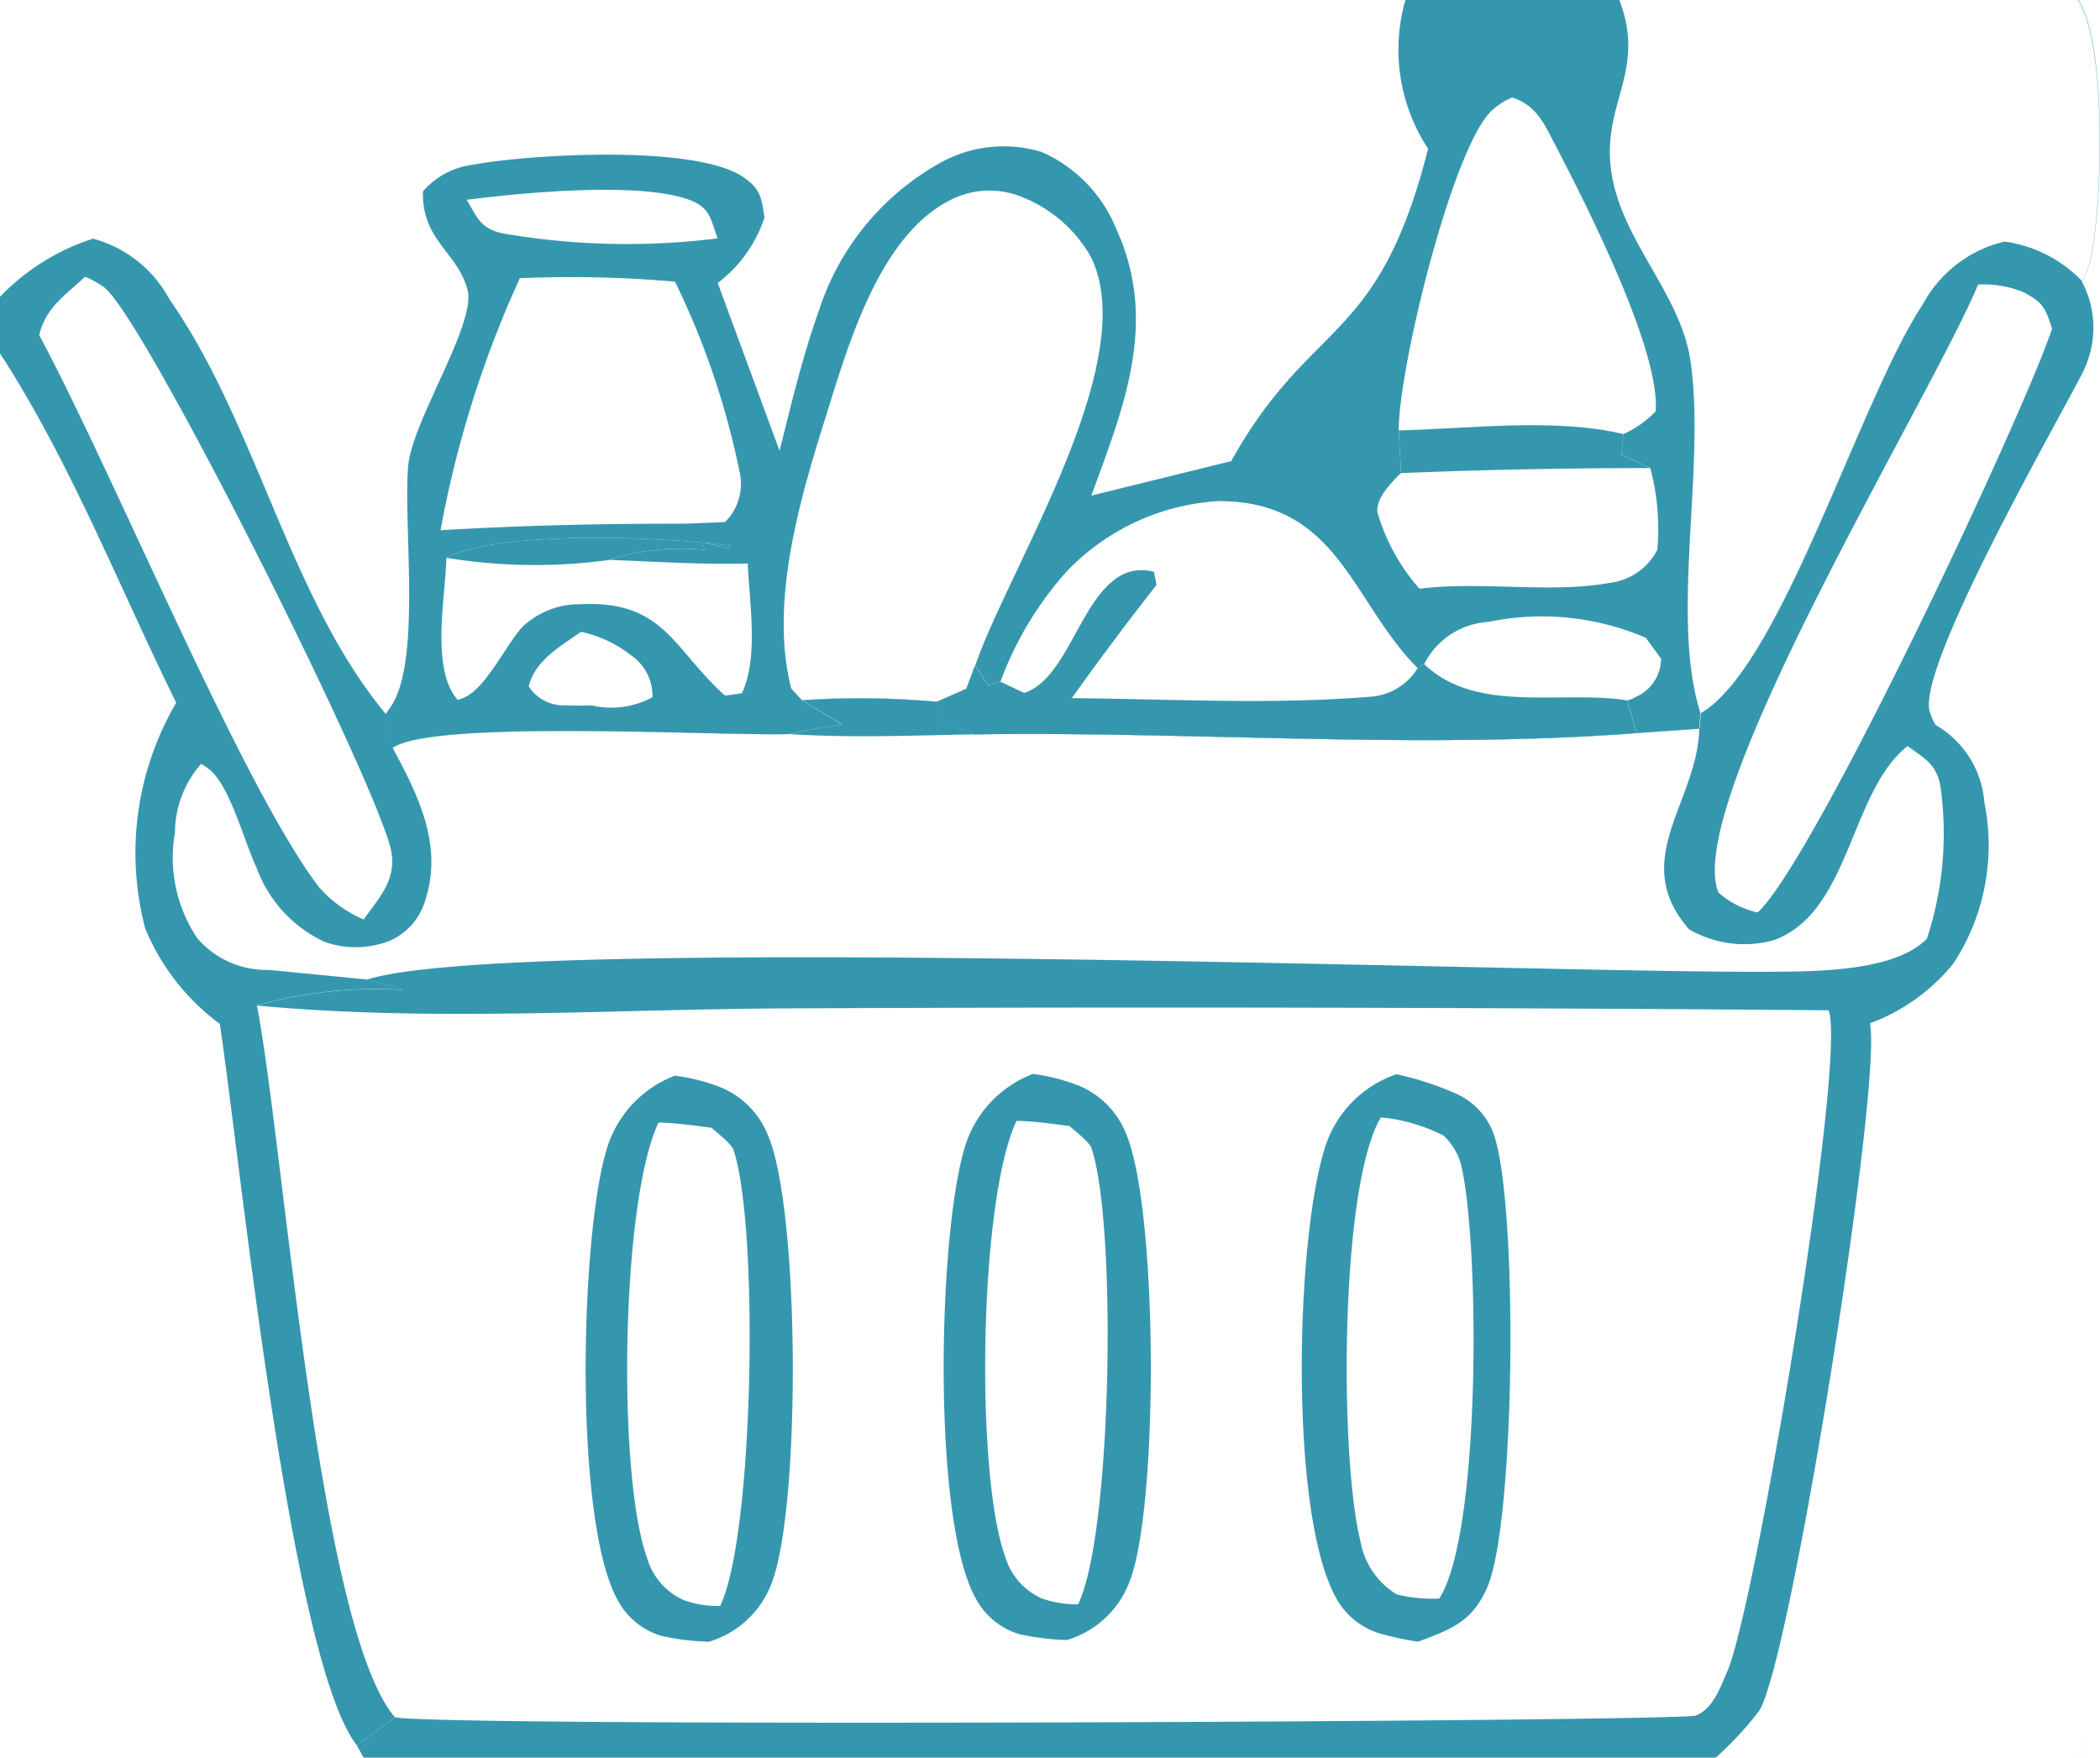
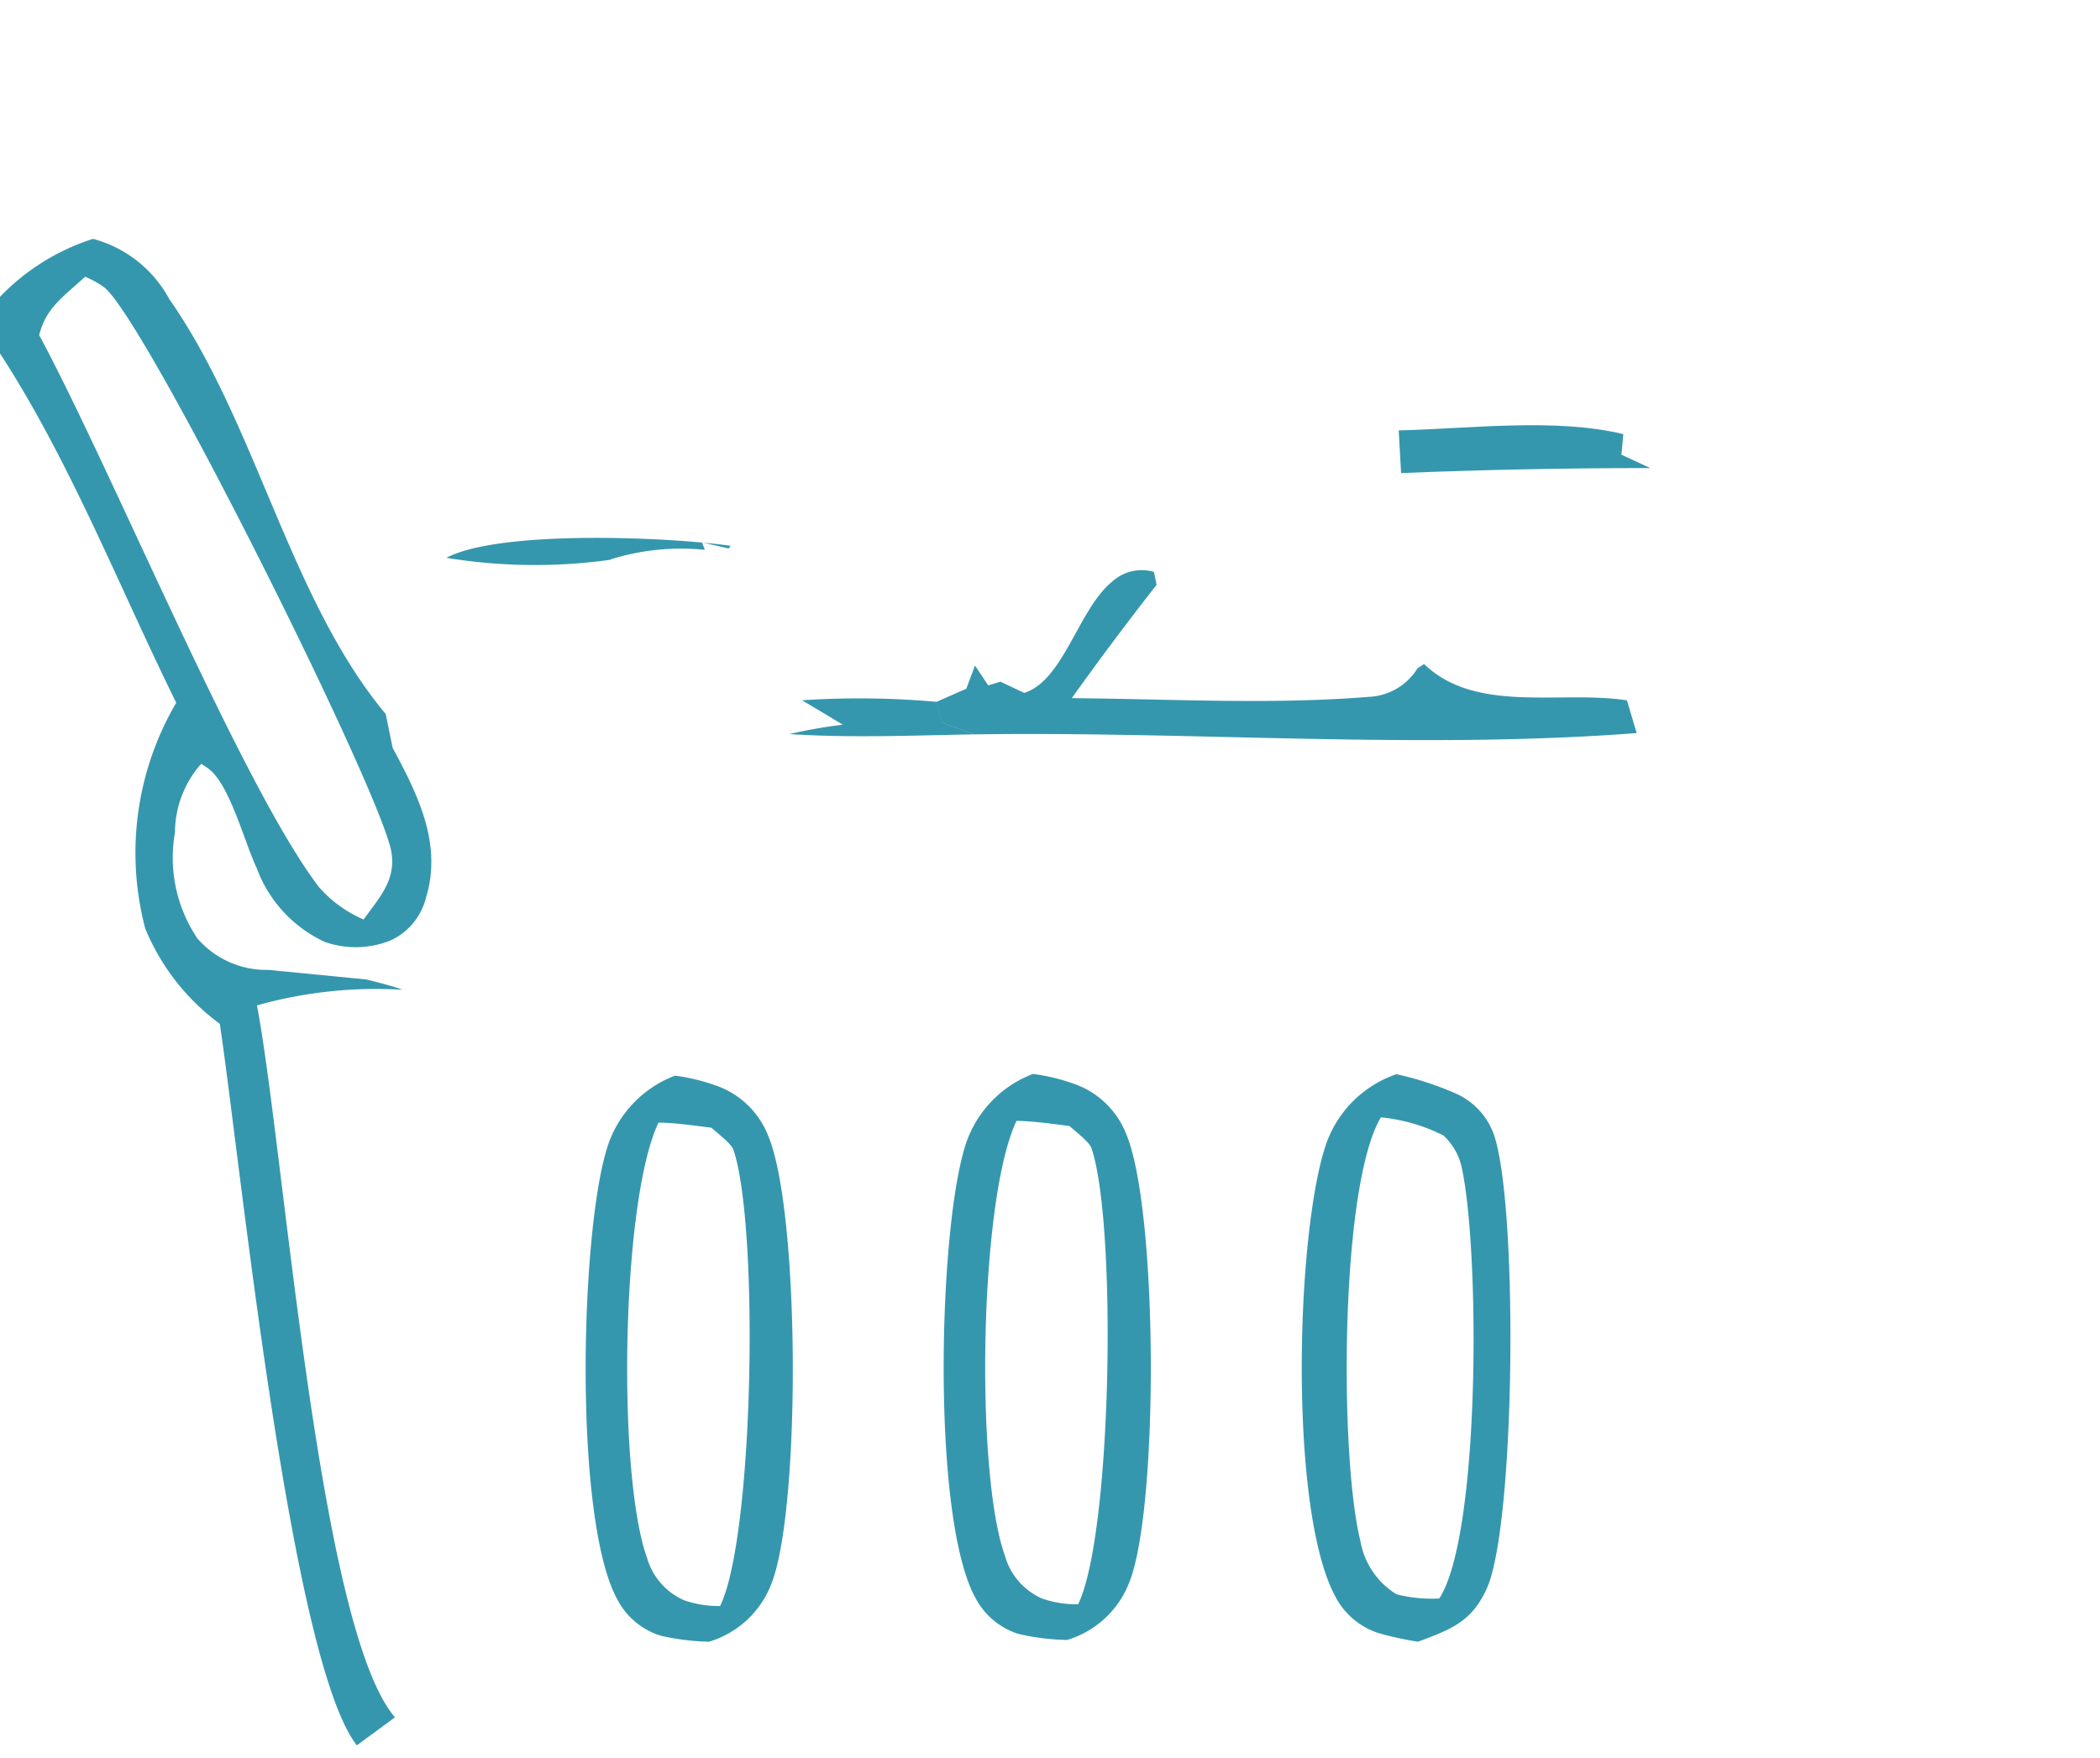
<svg xmlns="http://www.w3.org/2000/svg" id="cost-of-living-icon" width="56.152" height="47" viewBox="0 0 56.152 47">
-   <path id="Path_1" data-name="Path 1" d="M0,0H55.563c.776,1.177.645,5.47.344,6.884a2.612,2.612,0,0,1-.242.641,2.624,2.624,0,0,1,.086,2.3q-.029.069-.061.136c.533,1.293.652,35.263.106,36.6a2.521,2.521,0,0,1-.233.441H0V0ZM0,0V7.937a5.964,5.964,0,0,1,2.488-1.55A3.28,3.28,0,0,1,4.528,8c2.328,3.328,3.215,8.012,5.786,11.094L10.5,20c1.055-.777,8.707-.323,10.605-.375a13.287,13.287,0,0,1,1.431-.251l-1.087-.653a23.072,23.072,0,0,1,3.6.042l.155.556.857.313c5.864-.086,11.872.411,17.713-.035l1.674-.117.03-.41c2.148-1.237,4.251-8.388,5.934-10.925a3.348,3.348,0,0,1,2.188-1.684,3.533,3.533,0,0,1,2.073,1.058,2.612,2.612,0,0,0,.242-.641c.3-1.415.432-5.707-.344-6.884H0ZM6.87,26.889C7.6,30.719,8.51,43.54,10.561,45.923c1.582.265,34.38.113,34.785-.048.459-.182.649-.746.835-1.168.753-1.705,3.213-16.4,2.714-17.691q-13.833-.114-27.667-.052C16.5,26.978,11.558,27.333,6.87,26.889ZM0,7.937V47H9.723l-.181-.328,1.019-.749C8.51,43.54,7.6,30.719,6.87,26.889a11.75,11.75,0,0,1,3.893-.418c-.31-.115-.637-.191-.957-.274L7.186,25.94a2.443,2.443,0,0,1-1.91-.842,3.868,3.868,0,0,1-.6-2.831,2.792,2.792,0,0,1,.7-1.836,1.8,1.8,0,0,1,.191.124c.573.415.971,1.984,1.292,2.654a3.511,3.511,0,0,0,1.829,1.985,2.5,2.5,0,0,0,1.746-.039,1.706,1.706,0,0,0,.951-1.134c.451-1.451-.222-2.783-.887-4.017l-.182-.906C7.743,16.017,6.856,11.333,4.528,8a3.28,3.28,0,0,0-2.04-1.618A5.964,5.964,0,0,0,0,7.937ZM21.446,18.726l1.087.653a13.287,13.287,0,0,0-1.431.251c-1.9.052-9.55-.4-10.605.375.665,1.235,1.338,2.566.887,4.017a1.706,1.706,0,0,1-.951,1.134,2.5,2.5,0,0,1-1.746.039,3.511,3.511,0,0,1-1.829-1.985c-.321-.67-.719-2.239-1.292-2.654a1.8,1.8,0,0,0-.191-.124,2.792,2.792,0,0,0-.7,1.836,3.868,3.868,0,0,0,.6,2.831,2.443,2.443,0,0,0,1.91.842l2.619.257c3.843-1.24,31.52-.163,37.629-.213,1.159-.01,3.231-.009,4.09-.882a9.013,9.013,0,0,0,.365-4.058c-.1-.608-.424-.764-.882-1.093-1.54,1.216-1.527,4.416-3.55,5.18a2.929,2.929,0,0,1-2.294-.283c-1.622-1.857.229-3.4.275-5.362l-1.674.117c-5.841.446-11.849-.052-17.713.035l-.857-.313-.155-.556A23.072,23.072,0,0,0,21.446,18.726Zm30.314.663a2.617,2.617,0,0,1,1.3,2.068,5.768,5.768,0,0,1-.828,4.308A5.173,5.173,0,0,1,50,27.364c.343,1.589-2.121,17.105-2.965,18.389a8.867,8.867,0,0,1-1.121,1.214L45.878,47h9.685a2.521,2.521,0,0,0,.233-.441c.546-1.332.427-35.3-.106-36.6-.709,1.395-4.468,7.926-4.087,9.089A1.679,1.679,0,0,0,51.759,19.39ZM52.893,7.611c-1.3,3.1-7.9,13.833-6.946,16.253A2.334,2.334,0,0,0,47,24.4c1.526-1.424,7.058-13.2,7.871-15.61-.183-.566-.248-.71-.78-.982A2.756,2.756,0,0,0,52.893,7.611Z" fill="#3597ae" />
  <path id="Path_2" data-name="Path 2" d="M21.446,18.726a23.072,23.072,0,0,1,3.6.042l.155.556.857.313c-1.647.03-3.305.1-4.951-.007a13.287,13.287,0,0,1,1.431-.251Z" fill="#3597ae" />
  <path id="Path_3" data-name="Path 3" d="M0,7.937a5.964,5.964,0,0,1,2.488-1.55A3.28,3.28,0,0,1,4.528,8c2.328,3.328,3.215,8.012,5.786,11.094L10.5,20c.665,1.235,1.338,2.566.887,4.017a1.706,1.706,0,0,1-.951,1.134,2.5,2.5,0,0,1-1.746.039,3.511,3.511,0,0,1-1.829-1.985c-.321-.67-.719-2.239-1.292-2.654a1.8,1.8,0,0,0-.191-.124,2.792,2.792,0,0,0-.7,1.836,3.868,3.868,0,0,0,.6,2.831,2.443,2.443,0,0,0,1.91.842l2.619.257c.32.084.646.159.957.274a11.75,11.75,0,0,0-3.893.418C7.6,30.719,8.51,43.54,10.561,45.923l-1.019.749C7.755,44.4,6.408,30.874,5.877,27.378a6,6,0,0,1-1.994-2.55,7.94,7.94,0,0,1,.829-6.036C3.187,15.7,1.877,12.338,0,9.451ZM2.275,7.4c-.546.511-1.046.816-1.227,1.562C3.023,12.634,6.457,21,8.523,23.714a3.316,3.316,0,0,0,1.2.874c.412-.58.873-1.044.741-1.811-.28-1.622-6.647-14.391-7.7-15.11A2.554,2.554,0,0,0,2.275,7.4Z" fill="#3597ae" />
  <path id="Path_4" data-name="Path 4" d="M27.621,28.718a5.188,5.188,0,0,1,1.063.253A2.312,2.312,0,0,1,30.1,30.292c.865,1.972.891,10.014.1,12.012a2.574,2.574,0,0,1-1.67,1.551,6.48,6.48,0,0,1-1.276-.157,1.957,1.957,0,0,1-1.175-.976c-1.165-2.121-.993-9.672-.289-12.018A3.023,3.023,0,0,1,27.621,28.718Zm-.44,1.255c-1,2.1-1.108,9.412-.309,11.632a1.77,1.77,0,0,0,1,1.144,2.816,2.816,0,0,0,.956.151c.908-1.857,1.042-10.189.356-12.2-.057-.168-.443-.456-.587-.59C28.128,30.053,27.652,29.98,27.181,29.973Z" fill="#3597ae" />
  <path id="Path_5" data-name="Path 5" d="M37.339,28.725a8.393,8.393,0,0,1,1.6.522,1.894,1.894,0,0,1,.991,1.051c.669,1.8.6,10.491-.178,12.187-.4.882-.95,1.084-1.835,1.416a8.459,8.459,0,0,1-1.047-.228,1.99,1.99,0,0,1-1.184-1.019c-1.215-2.323-1.038-9.486-.264-11.947A3.03,3.03,0,0,1,37.339,28.725Zm-.416,1.154c-1.108,1.874-1.1,9.125-.549,11.318a2.089,2.089,0,0,0,.969,1.436,3.816,3.816,0,0,0,1.142.112c1.108-1.713,1.084-9.326.6-11.526a1.64,1.64,0,0,0-.49-.856A4.748,4.748,0,0,0,36.923,29.879Z" fill="#3597ae" />
-   <path id="Path_6" data-name="Path 6" d="M0,0H55.563c.776,1.177.645,5.47.344,6.884a2.612,2.612,0,0,1-.242.641,3.533,3.533,0,0,0-2.073-1.058A3.348,3.348,0,0,0,51.4,8.151c-1.683,2.537-3.786,9.688-5.934,10.925l-.03.41-1.674.117c-5.841.446-11.849-.052-17.713.035l-.857-.313-.155-.556a23.072,23.072,0,0,0-3.6-.042l1.087.653a13.287,13.287,0,0,0-1.431.251c-1.9.052-9.55-.4-10.605.375l-.182-.906C7.743,16.017,6.856,11.333,4.528,8a3.28,3.28,0,0,0-2.04-1.618A5.964,5.964,0,0,0,0,7.937ZM0,0V7.937a5.964,5.964,0,0,1,2.488-1.55A3.28,3.28,0,0,1,4.528,8c2.328,3.328,3.215,8.012,5.786,11.094l.027-.038c.02-.03.037-.06.059-.088.9-1.156.37-4.919.516-6.519.109-1.195,1.818-3.789,1.587-4.689-.261-1.018-1.223-1.316-1.194-2.642a2.111,2.111,0,0,1,1.324-.712c1.548-.286,6-.547,7.26.341.457.322.461.546.55,1.065a3.589,3.589,0,0,1-1.252,1.754l1.654,4.489c.314-1.256.618-2.539,1.055-3.759a6.97,6.97,0,0,1,3.331-3.99,3.487,3.487,0,0,1,2.624-.241A3.807,3.807,0,0,1,29.838,6.1c1.15,2.49.215,4.775-.657,7.153l3.74-.922c2.147-3.848,3.924-3.067,5.265-8.353A4.822,4.822,0,0,1,37.579,0ZM43.3,0c.715,1.886-.424,2.719-.232,4.46.211,1.92,1.867,3.347,2.135,5.2.412,2.855-.552,6.851.268,9.412,2.148-1.237,4.251-8.388,5.934-10.925a3.348,3.348,0,0,1,2.188-1.684,3.533,3.533,0,0,1,2.073,1.058,2.612,2.612,0,0,0,.242-.641c.3-1.415.432-5.707-.344-6.884ZM21.446,18.726a23.072,23.072,0,0,1,3.6.042l.8-.352.232-.62c.894-2.611,4.472-8.133,3.091-10.926a3.662,3.662,0,0,0-1.978-1.652,2.279,2.279,0,0,0-1.814.15c-1.866.963-2.694,3.848-3.275,5.706-.7,2.223-1.538,5.015-.945,7.337Zm5.306-.5-.324.1-.355-.531-.232.62-.8.352.155.556.857.313c5.864-.086,11.872.411,17.713-.035l-.26-.874c-1.76-.279-4.033.371-5.424-.972l-.175.114C36.13,16.077,35.789,13.4,32.586,13.4a6.107,6.107,0,0,0-4.065,1.883A9.165,9.165,0,0,0,26.751,18.229ZM13.9,7.439a28.616,28.616,0,0,0-2.121,6.741c2.184-.131,4.351-.18,6.539-.176l1.07-.044a1.439,1.439,0,0,0,.383-1.363,21.169,21.169,0,0,0-1.722-5.065A31.845,31.845,0,0,0,13.9,7.439Zm23.5,4.07c1.877-.042,4.182-.342,6.006.1A2.745,2.745,0,0,0,44.27,11c.131-1.645-1.885-5.585-2.688-7.131-.3-.578-.51-1.06-1.148-1.261a1.794,1.794,0,0,0-.578.382C38.819,4.04,37.4,9.828,37.4,11.509Zm0,0,.064,1.142a1.445,1.445,0,0,0-.109.1c-.245.269-.547.577-.526.943a5.34,5.34,0,0,0,1.126,2.049c1.684-.209,3.482.132,5.092-.157a1.649,1.649,0,0,0,1.267-.882,6.271,6.271,0,0,0-.188-2.191l-.771-.357.051-.55C41.577,11.167,39.273,11.467,37.4,11.509Zm-21.09,3.463a14.6,14.6,0,0,1-4.371-.056l-.018.307c-.058.989-.36,2.733.318,3.494a1.579,1.579,0,0,0,.183-.069c.568-.248,1.1-1.388,1.538-1.876a2.212,2.212,0,0,1,1.537-.614c2.262-.118,2.49,1.189,3.891,2.445l.45-.065c.449-.953.2-2.424.156-3.469C18.764,15.1,17.531,15.02,16.306,14.972Zm21.776,2.785c1.392,1.342,3.664.693,5.424.972a.751.751,0,0,0,.244-.1,1.12,1.12,0,0,0,.661-1.015l-.406-.557a7.017,7.017,0,0,0-4.21-.426A2.059,2.059,0,0,0,38.082,17.757ZM12.479,5.343c.283.471.351.746.929.892a19.517,19.517,0,0,0,5.781.139c-.164-.438-.188-.778-.646-.984C17.291,4.827,13.908,5.157,12.479,5.343Zm3.058,11.552c-.549.388-1.231.764-1.4,1.459a1.115,1.115,0,0,0,1,.507,6.552,6.552,0,0,0,.671,0,2.329,2.329,0,0,0,1.638-.216,1.312,1.312,0,0,0-.582-1.128A3.276,3.276,0,0,0,15.537,16.895Zm-3.6-1.979a14.6,14.6,0,0,0,4.371.056l.04-.019a6.311,6.311,0,0,1,2.5-.249l-.078-.2.714.165.051-.072C17.9,14.36,13.367,14.161,11.935,14.916Z" fill="#3597ae" />
  <path id="Path_7" data-name="Path 7" d="M11.935,14.916c1.432-.754,5.964-.556,7.6-.32l-.051.072-.714-.165.078.2a6.311,6.311,0,0,0-2.5.249l-.04.019A14.6,14.6,0,0,1,11.935,14.916Z" fill="#3597ae" />
  <path id="Path_8" data-name="Path 8" d="M37.4,11.509c1.877-.042,4.182-.342,6.006.1l-.051.55.771.357q-3.332,0-6.662.134Z" fill="#3597ae" />
  <path id="Path_9" data-name="Path 9" d="M26.751,18.229l.634.3c1.059-.33,1.452-2.248,2.355-2.977a1.168,1.168,0,0,1,1.115-.259l.071.346q-1.168,1.489-2.267,3.03c2.628.022,5.324.177,7.945-.035a1.614,1.614,0,0,0,1.3-.763l.175-.114c1.392,1.342,3.664.693,5.424.972l.26.874c-5.841.446-11.849-.052-17.713.035l-.857-.313-.155-.556.8-.352.232-.62.355.531Z" fill="#3597ae" />
  <path id="Path_10" data-name="Path 10" d="M27.621,28.718a5.188,5.188,0,0,1,1.063.253A2.312,2.312,0,0,1,30.1,30.292c.865,1.972.891,10.014.1,12.012a2.574,2.574,0,0,1-1.67,1.551,6.48,6.48,0,0,1-1.276-.157,1.957,1.957,0,0,1-1.175-.976c-1.165-2.121-.993-9.672-.289-12.018A3.023,3.023,0,0,1,27.621,28.718Zm-.44,1.255c-1,2.1-1.108,9.412-.309,11.632a1.77,1.77,0,0,0,1,1.144,2.816,2.816,0,0,0,.956.151c.908-1.857,1.042-10.189.356-12.2-.057-.168-.443-.456-.587-.59C28.128,30.053,27.652,29.98,27.181,29.973Z" transform="translate(-9.573 0.046)" fill="#3597ae" />
</svg>